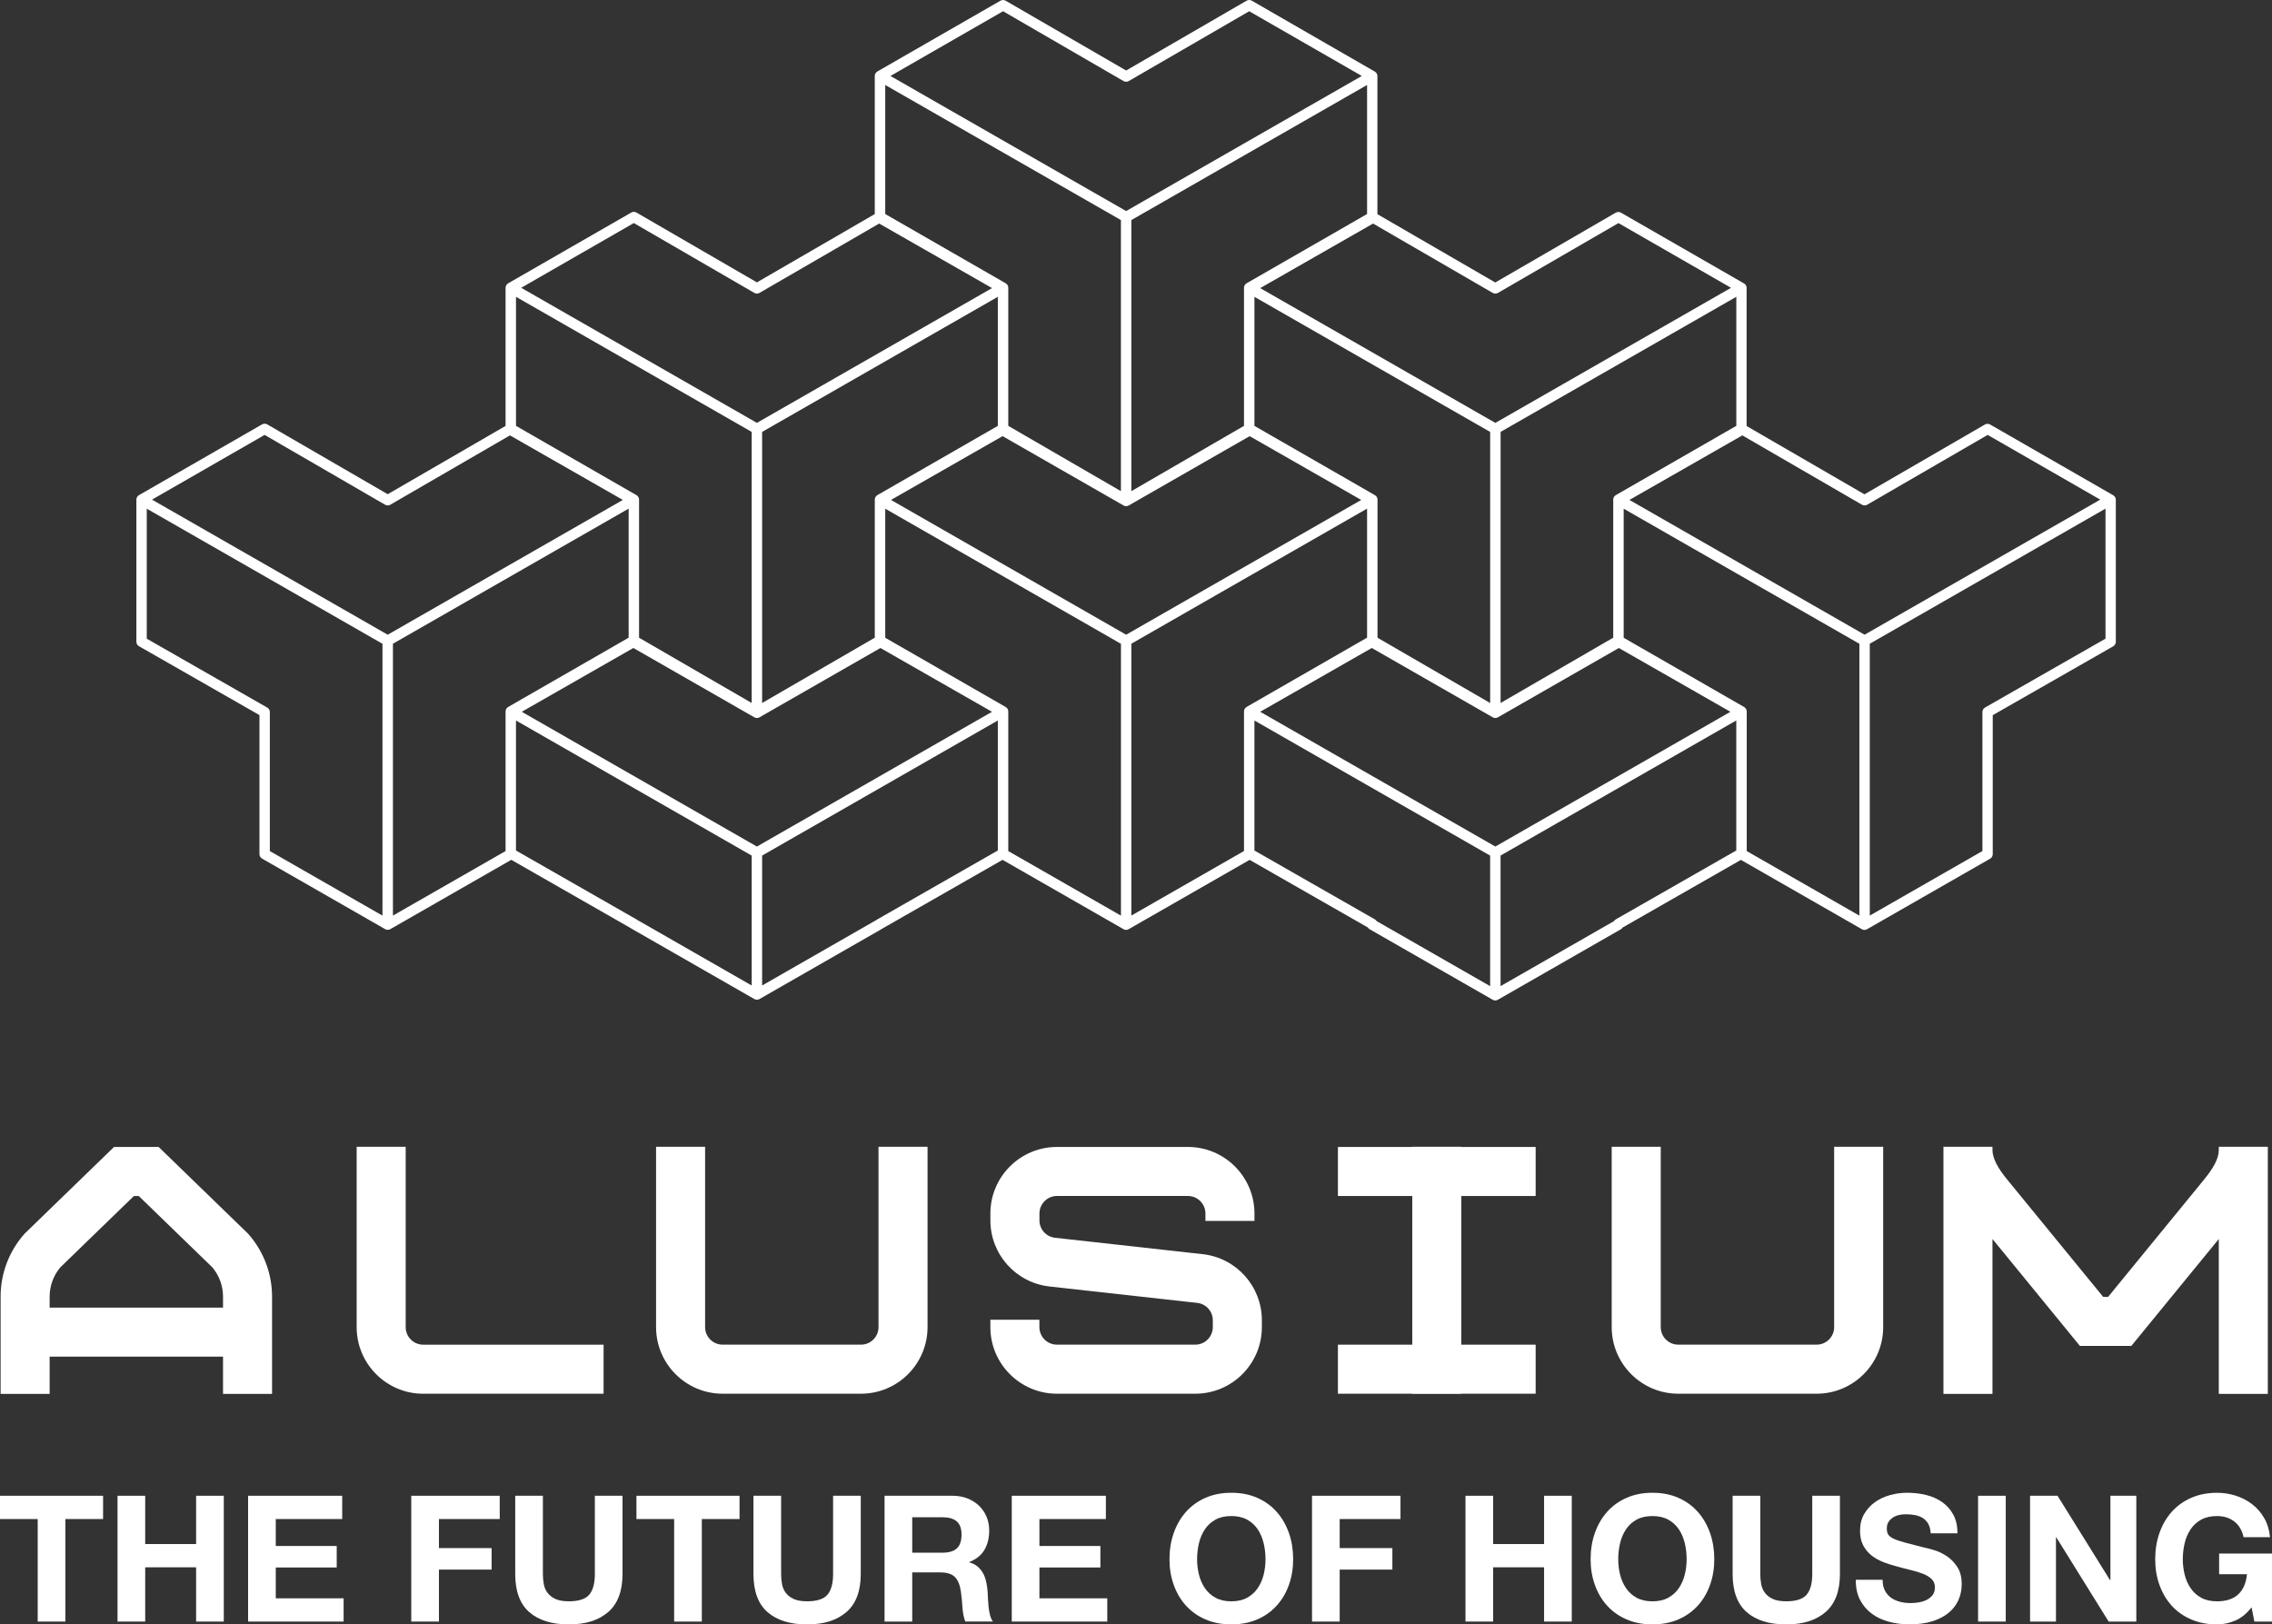
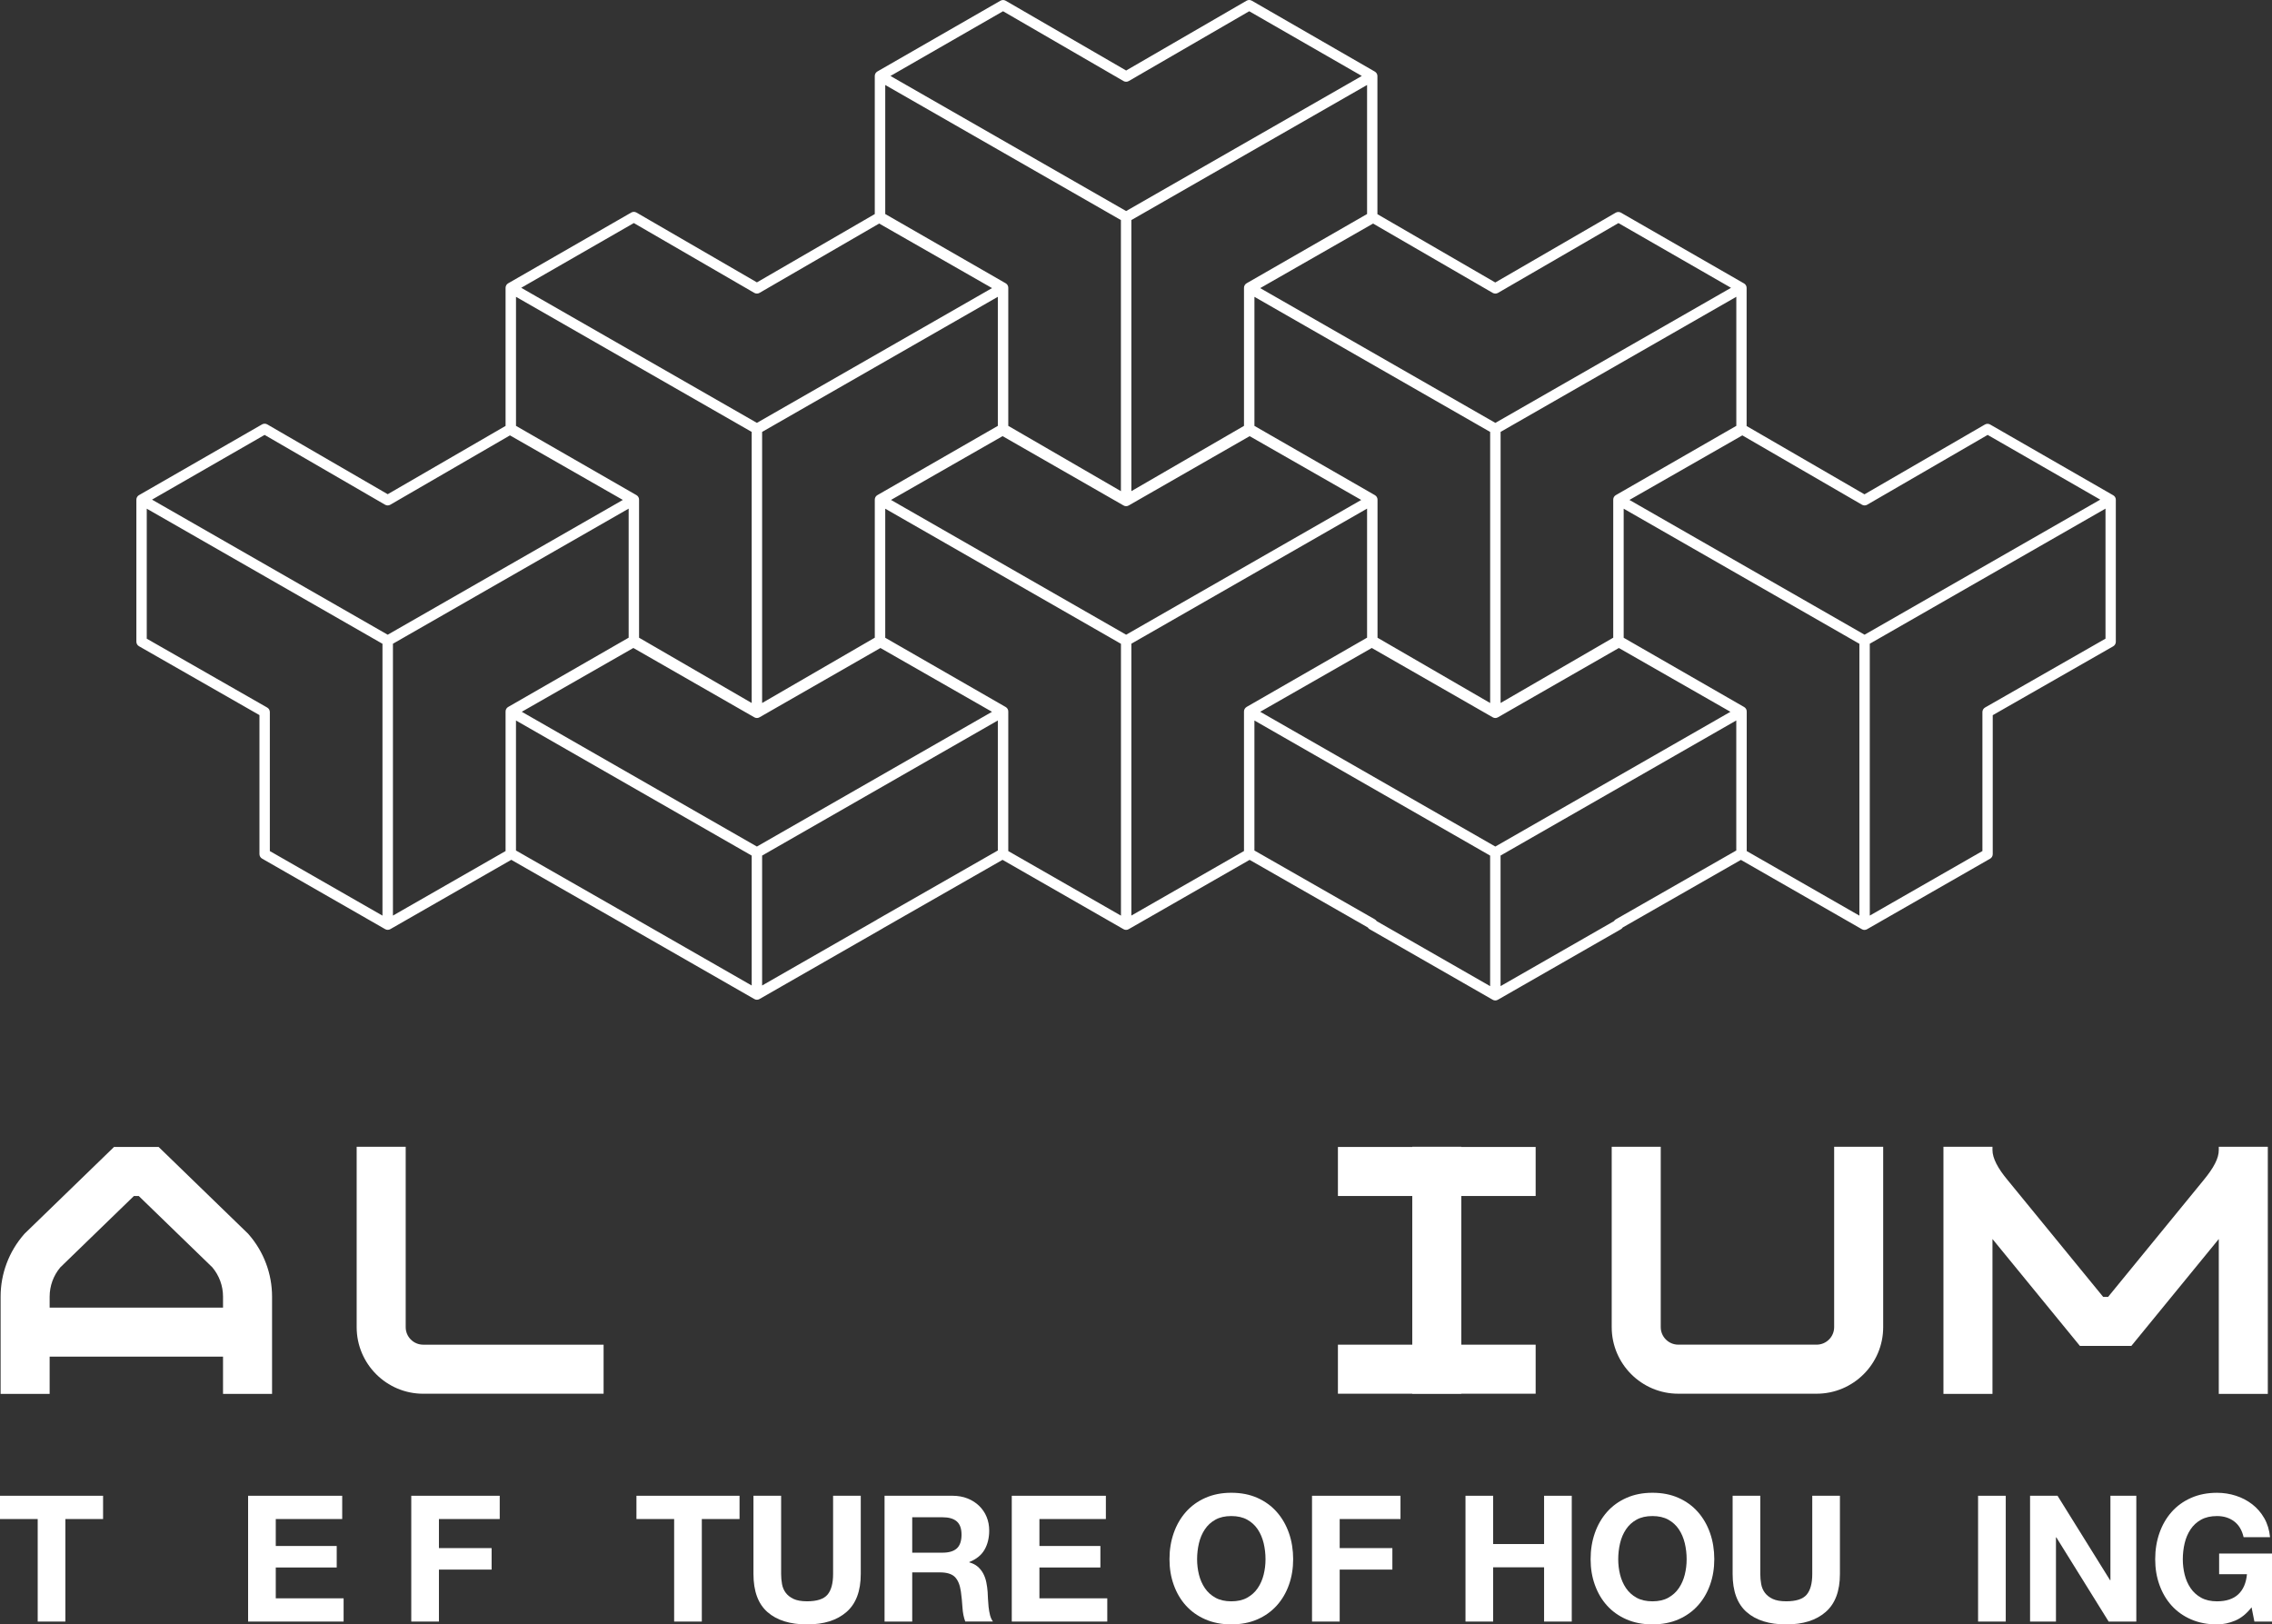
<svg xmlns="http://www.w3.org/2000/svg" id="Laag_2" data-name="Laag 2" viewBox="0 0 1052.74 752.68">
  <rect x="0" y="0" width="1052.74" height="752.68" fill="#333333" stroke="none" />
  <defs>
    <style>
      .cls-1 {
        fill: #fff;
        stroke-width: 0px;
      }
    </style>
  </defs>
  <g id="Laag_1-2" data-name="Laag 1">
    <g>
      <path class="cls-1" d="M349.51,462.91s0,0,0,0h0c.12.07.25.11.37.16.07.03.14.07.21.09.2.05.41.08.62.08s.42-.03.62-.08c.07-.02.13-.06.19-.08.13-.05.27-.09.39-.16h0s0,0,0,0c0,0,0,0,0,0l57.02-32.68c.11-.06.21-.13.3-.2l55.3-31.62,56.04,32.12s0,0,0,0c0,0,0,0,0,0h0c.12.07.25.11.37.16.07.03.14.07.21.09.2.05.41.08.62.08s.42-.03.62-.08c.07-.02.13-.06.19-.08.13-.05.27-.09.39-.16h0s0,0,0,0c0,0,0,0,0,0l56.04-32.12,54.75,31.31c.21.33.5.62.85.82l57.02,32.68s0,0,0,0c0,0,0,0,0,0h0c.12.07.25.11.37.16.07.03.14.07.21.09.2.05.41.08.62.08s.42-.03.62-.08c.07-.02.13-.06.19-.08.13-.05.27-.09.39-.16h0s0,0,0,0h0s57.02-32.68,57.02-32.68c.35-.2.64-.49.85-.82l54.75-31.31,56.04,32.12s0,0,0,0c0,0,0,0,0,0h0c.12.07.25.11.37.16.07.03.14.07.21.09.2.05.41.08.62.08s.42-.03.62-.08c.07-.02.13-.06.19-.08.13-.05.27-.09.39-.16h0s0,0,0,0,0,0,0,0l57.02-32.68c.75-.43,1.22-1.23,1.22-2.1v-64.4l55.81-31.91c.75-.43,1.22-1.23,1.22-2.1v-65.81c0-.22-.03-.43-.08-.63,0-.02-.02-.04-.02-.06-.05-.18-.12-.36-.22-.52-.03-.04-.06-.08-.09-.12-.09-.13-.18-.26-.29-.37-.03-.04-.08-.06-.12-.09-.12-.11-.24-.21-.38-.29,0,0,0,0,0,0,0,0,0,0,0,0l-57.03-32.79c-.75-.43-1.67-.43-2.42,0l-55.81,32.35-54.61-31.65v-63.98c0-.22-.03-.43-.08-.63,0-.02-.02-.04-.02-.06-.05-.18-.12-.36-.22-.52-.03-.04-.06-.08-.09-.12-.09-.13-.18-.26-.29-.38-.04-.03-.08-.06-.12-.09-.12-.11-.24-.21-.38-.29,0,0,0,0,0,0,0,0,0,0,0,0l-57.03-32.79c-.75-.43-1.67-.43-2.42,0l-55.81,32.35-54.61-31.65v-63.98c0-.22-.03-.43-.08-.63,0-.02-.02-.04-.02-.06-.05-.18-.12-.36-.22-.52-.03-.04-.06-.08-.09-.12-.09-.13-.18-.26-.29-.38-.03-.03-.08-.06-.12-.09-.12-.11-.24-.21-.38-.29,0,0,0,0,0,0,0,0,0,0,0,0L580.03.32c-.75-.43-1.67-.43-2.42,0l-55.81,32.35L465.98.33c-.75-.43-1.67-.43-2.42,0l-57.03,32.79s0,0,0,0c0,0,0,0,0,0-.14.08-.26.19-.38.29-.04.03-.08.06-.12.09-.11.11-.2.24-.29.38-.03.04-.07.08-.09.12-.09.16-.16.34-.22.52,0,.02-.02.04-.02.06-.06.2-.08.42-.08.63v63.98l-54.61,31.65-55.81-32.35c-.75-.43-1.67-.43-2.42,0l-57.03,32.79s0,0,0,0c0,0,0,0,0,0-.14.08-.25.18-.37.28-.04.04-.09.06-.13.1-.1.1-.17.22-.25.33-.04.06-.09.11-.13.17-.09.16-.15.33-.21.5,0,.03-.02.05-.03.08-.05.2-.08.42-.08.63v63.98l-54.61,31.65-55.81-32.35c-.75-.43-1.67-.43-2.42,0l-57.03,32.79s0,0,0,0c0,0,0,0,0,0-.14.08-.25.18-.37.28-.04.04-.09.06-.13.1-.1.1-.17.22-.25.33-.04.06-.09.11-.13.17-.09.16-.15.33-.21.5,0,.03-.02.05-.03.08-.06.2-.08.41-.08.63v65.81c0,.87.46,1.67,1.22,2.1l55.81,31.91v64.4c0,.87.46,1.67,1.22,2.1l57.02,32.68s0,0,0,0,0,0,0,0h0c.12.07.25.11.38.16.07.02.13.06.2.08.2.05.41.08.62.08s.42-.03.62-.08c.07-.02.13-.06.2-.08.13-.05.26-.09.38-.16h0s0,0,0,0h0s56.04-32.12,56.04-32.12l55.29,31.62c.1.08.2.15.31.21l57.02,32.68s0,0,0,0ZM350.72,392.26l-108.95-62.45,51.7-29.56,56.04,32.12s0,0,0,0c0,0,0,0,0,0h0c.12.07.25.11.37.16.07.03.14.07.21.09.2.05.41.08.62.08s.42-.03.62-.08c.07-.02.13-.06.19-.08.13-.05.27-.09.39-.16h0s0,0,0,0c0,0,0,0,0,0l56.04-32.12,51.7,29.56-2.13,1.22-106.83,61.23ZM353.13,325.74v-125.61l109.22-62.6v59.8l-55.81,32.09s0,0,0,0c0,0,0,0,0,0-.14.08-.26.19-.38.29-.04.03-.08.06-.12.09-.11.11-.2.24-.29.37-.03.04-.07.08-.09.12-.09.16-.16.34-.22.52,0,.02-.02.04-.02.06-.06.2-.08.41-.08.63v63.98l-52.19,30.25ZM462.35,394.08l-55.81,31.91c-.11.06-.21.13-.3.21l-53.11,30.44v-60.2l109.22-62.6v60.24ZM519.38,424.26l-52.19-29.91v-64.67c0-.22-.03-.43-.08-.63,0-.02-.02-.04-.02-.06-.05-.18-.12-.36-.22-.52-.03-.04-.06-.08-.09-.12-.09-.13-.18-.26-.29-.37-.04-.04-.08-.06-.12-.09-.12-.11-.24-.21-.38-.29,0,0,0,0,0,0,0,0,0,0,0,0l-55.81-32.09v-59.8l109.22,62.6v125.97ZM521.8,294.1l-108.95-62.45,51.7-29.56,56.04,32.12s0,0,0,0c0,0,0,0,0,0h0c.12.07.25.11.37.16.07.03.14.07.21.09.2.05.41.08.62.08s.42-.03.62-.08c.07-.02.13-.06.19-.08.13-.05.27-.09.39-.16h0s0,0,0,0c0,0,0,0,0,0l56.04-32.12,51.7,29.56-108.95,62.45ZM638.18,230.88s-.02-.04-.02-.06c-.05-.18-.12-.36-.22-.52-.03-.04-.06-.08-.09-.12-.09-.13-.18-.26-.29-.37-.03-.04-.08-.06-.12-.09-.12-.11-.24-.21-.38-.29,0,0,0,0,0,0,0,0,0,0,0,0l-55.81-32.09v-59.8l109.22,62.6v125.61l-52.19-30.25v-63.98c0-.22-.03-.43-.08-.63ZM577.62,327.58s0,0,0,0c0,0,0,0,0,0-.14.08-.26.19-.38.29-.04.03-.08.06-.12.09-.11.11-.2.24-.29.37-.03.04-.07.08-.09.12-.09.16-.16.34-.22.52,0,.02-.02.04-.03.06-.05.2-.08.41-.08.63v64.67l-52.19,29.91v-125.97l109.22-62.6v59.8l-55.81,32.09ZM690.46,456.94l-52.56-30.12c-.21-.33-.5-.62-.85-.82l-55.81-31.91v-60.24l109.22,62.6v60.5ZM692.88,392.26l-106.83-61.23-2.13-1.22,51.7-29.56,56.04,32.12s0,0,0,0c0,0,0,0,0,0h0c.12.07.25.11.37.16.07.03.14.07.21.09.2.05.41.08.62.08s.42-.03.62-.08c.07-.02.13-.06.19-.08.13-.05.27-.09.39-.16h0s0,0,0,0h0s56.04-32.12,56.04-32.12l51.7,29.56-2.13,1.22-106.83,61.23ZM804.51,394.08l-55.81,31.91c-.35.2-.64.49-.85.82l-52.56,30.12v-60.5l109.22-62.6v60.24ZM861.54,424.26l-52.19-29.91v-64.67c0-.22-.03-.43-.08-.63,0-.02-.02-.04-.02-.06-.05-.18-.12-.36-.22-.52-.03-.04-.06-.08-.09-.12-.09-.13-.18-.26-.29-.37-.04-.04-.08-.06-.12-.09-.12-.11-.24-.21-.38-.29,0,0,0,0,0,0,0,0,0,0,0,0l-55.81-32.09v-59.8l109.22,62.6v125.97ZM975.59,295.93l-55.81,31.91c-.75.43-1.22,1.23-1.22,2.1v64.4l-52.19,29.91v-125.97l109.22-62.6v60.24ZM862.75,233.87c.75.44,1.67.44,2.42,0l55.82-32.35,52.17,29.99-109.2,62.59-108.95-62.45,52.31-29.91,55.44,32.13ZM804.51,197.33l-55.81,32.09s0,0,0,0c0,0,0,0,0,0-.14.08-.26.19-.38.29-.04.03-.08.06-.12.09-.11.11-.2.24-.29.37-.03.04-.07.08-.09.12-.09.16-.16.34-.22.52,0,.02-.02.04-.02.06-.06.2-.08.41-.08.63v63.98l-52.19,30.25v-125.61l109.22-62.6v59.8ZM691.67,135.72c.75.43,1.67.43,2.42,0l55.82-32.35,52.17,29.99-2.37,1.36-106.83,61.23-106.83-61.23-2.13-1.22,52.3-29.91,55.44,32.13ZM633.43,99.17l-55.81,32.09s0,0,0,0c0,0,0,0,0,0-.14.08-.26.19-.38.29-.04.03-.08.06-.12.09-.11.11-.2.24-.29.38-.03.04-.07.08-.09.12-.09.16-.16.34-.22.52,0,.02-.02.04-.03.06-.05.2-.08.42-.08.63v63.98l-52.19,30.25v-125.61l109.22-62.6v59.8ZM464.77,5.21l55.82,32.35c.75.43,1.67.43,2.42,0l55.82-32.35,52.17,29.99-109.2,62.59-109.2-62.59,52.17-29.99ZM410.16,39.37l109.22,62.6v125.61l-52.19-30.25v-63.98c0-.22-.03-.43-.08-.63,0-.02-.02-.04-.02-.06-.05-.18-.12-.36-.22-.52-.03-.04-.06-.08-.09-.12-.09-.13-.18-.26-.29-.38-.04-.03-.08-.06-.12-.09-.12-.11-.24-.21-.38-.29,0,0,0,0,0,0,0,0,0,0,0,0l-55.81-32.09v-59.8ZM293.69,103.36l55.82,32.35c.75.43,1.67.43,2.42,0l55.44-32.13,52.3,29.91-2.13,1.22-106.83,61.23-109.2-62.59,52.17-29.99ZM239.08,137.53l109.22,62.6v125.61l-52.19-30.25v-63.98c0-.22-.03-.43-.08-.63,0-.02-.02-.04-.03-.07-.05-.18-.12-.35-.21-.51-.03-.05-.08-.1-.12-.15-.08-.12-.16-.24-.27-.35-.04-.04-.09-.07-.13-.1-.12-.1-.23-.21-.37-.28,0,0,0,0,0,0,0,0,0,0,0,0l-55.81-32.09v-59.8ZM177.22,424.26l-52.19-29.91v-64.4c0-.87-.46-1.67-1.22-2.1l-55.81-31.91v-60.24l109.22,62.6v125.97ZM179.64,294.1l-109.2-62.59,52.17-29.99,55.82,32.35c.75.44,1.67.44,2.42,0l55.44-32.13,52.31,29.91-108.95,62.45ZM235.46,327.58s0,0,0,0c0,0,0,0,0,0-.14.08-.25.18-.37.28-.04.04-.09.06-.13.1-.1.1-.17.22-.25.33-.04.06-.09.11-.13.17-.09.16-.15.33-.21.5,0,.03-.02.05-.03.08-.05.2-.08.41-.08.63v64.67l-52.19,29.91v-125.97l109.22-62.6v59.8l-55.81,32.09ZM348.3,456.64l-53.1-30.43c-.1-.08-.2-.15-.31-.21l-55.81-31.91v-60.24l109.22,62.6v60.2Z" />
      <path class="cls-1" d="M279.68,645.79v-22.72h-83.59c-4.48,0-8.11-3.64-8.11-8.11v-83.59h-22.72v83.59c0,17,13.83,30.84,30.84,30.84h83.59Z" />
-       <path class="cls-1" d="M429.78,614.95v-83.59h-22.72v83.59c0,4.47-3.64,8.11-8.12,8.11h-64.11c-4.48,0-8.12-3.64-8.12-8.11v-83.59h-22.72v83.59c0,17,13.83,30.84,30.84,30.84h64.11c17,0,30.84-13.83,30.84-30.84Z" />
      <path class="cls-1" d="M746.79,531.36v83.59c0,17,13.83,30.84,30.84,30.84h64.11c17,0,30.84-13.83,30.84-30.84v-83.59h-22.72v83.59c0,4.47-3.64,8.11-8.12,8.11h-64.11c-4.48,0-8.12-3.64-8.12-8.11v-83.59h-22.72Z" />
-       <path class="cls-1" d="M553.85,645.79c17,0,30.84-13.83,30.84-30.84v-3.17c0-15.73-11.79-28.91-27.43-30.65l-68.41-7.6c-4.12-.46-7.22-3.92-7.22-8.07v-3.17c0-4.48,3.64-8.12,8.12-8.12h60.68c4.47,0,8.11,3.64,8.11,8.12v3.43h22.72v-3.43c0-17-13.83-30.84-30.84-30.84h-60.68c-17,0-30.84,13.83-30.84,30.84v3.17c0,15.74,11.79,28.91,27.43,30.65l68.41,7.6c4.12.46,7.22,3.92,7.22,8.07v3.17c0,4.47-3.64,8.11-8.12,8.11h-64.11c-4.48,0-8.12-3.64-8.12-8.11v-3.43h-22.72v3.43c0,17,13.83,30.84,30.84,30.84h64.11Z" />
      <polygon class="cls-1" points="711.55 623.07 677.1 623.07 677.1 554.18 711.55 554.18 711.55 531.46 677.1 531.46 677.1 531.36 654.38 531.36 654.38 531.46 619.93 531.46 619.93 554.18 654.38 554.18 654.38 623.07 619.93 623.07 619.93 645.79 654.38 645.79 654.38 645.88 677.1 645.88 677.1 645.79 711.55 645.79 711.55 623.07" />
      <path class="cls-1" d="M23,628.61h80.34v17.27h22.72v-45.06c0-10.62-3.85-20.87-10.84-28.86l-.31-.35-41.41-40.16h-20.66l-41.08,39.83-.33.32-.31.35c-6.99,7.99-10.84,18.24-10.84,28.86v45.06h22.72v-17.27ZM23,600.82c0-4.97,1.75-9.78,4.95-13.58l34.1-33.06h2.24l34.1,33.06c3.19,3.8,4.95,8.6,4.95,13.58v5.07H23v-5.07Z" />
      <path class="cls-1" d="M974.5,600.91l-44.03-53.83-.1-.12c-4.74-5.64-7.15-10.37-7.15-14.06v-1.53h-22.72v114.52h22.72v-71.78l40.51,49.53h23.84l40.51-49.53v71.78h22.72v-114.52h-22.72v1.53c0,3.76-2.22,8.11-7.2,14.13l-44.08,53.89h-2.3Z" />
      <polygon class="cls-1" points="0 703.86 17.47 703.86 17.47 751.37 30.29 751.37 30.29 703.86 47.76 703.86 47.76 693.08 0 693.08 0 703.86" />
-       <polygon class="cls-1" points="90.87 715.45 67.28 715.45 67.28 693.08 54.46 693.08 54.46 751.37 67.28 751.37 67.28 726.23 90.87 726.23 90.87 751.37 103.69 751.37 103.69 693.08 90.87 693.08 90.87 715.45" />
      <polygon class="cls-1" points="127.78 726.31 156.02 726.31 156.02 716.35 127.78 716.35 127.78 703.86 158.56 703.86 158.56 693.08 114.96 693.08 114.96 751.37 159.21 751.37 159.21 740.6 127.78 740.6 127.78 726.31" />
      <polygon class="cls-1" points="190.56 751.37 203.38 751.37 203.38 727.29 227.79 727.29 227.79 717.33 203.38 717.33 203.38 703.86 231.55 703.86 231.55 693.08 190.56 693.08 190.56 751.37" />
-       <path class="cls-1" d="M275.63,729.33c0,4.36-.87,7.55-2.61,9.59-1.74,2.04-4.9,3.06-9.47,3.06-2.61,0-4.69-.37-6.25-1.1-1.55-.74-2.76-1.69-3.63-2.86-.87-1.17-1.44-2.52-1.71-4.04-.27-1.52-.41-3.07-.41-4.65v-36.25h-12.82v36.25c0,7.95,2.16,13.83,6.49,17.64,4.33,3.81,10.44,5.72,18.33,5.72s13.88-1.92,18.29-5.76c4.41-3.84,6.61-9.7,6.61-17.6v-36.25h-12.82v36.25Z" />
      <polygon class="cls-1" points="294.9 703.86 312.37 703.86 312.37 751.37 325.19 751.37 325.19 703.86 342.67 703.86 342.67 693.08 294.9 693.08 294.9 703.86" />
      <path class="cls-1" d="M386.02,729.33c0,4.36-.87,7.55-2.61,9.59-1.74,2.04-4.9,3.06-9.47,3.06-2.61,0-4.69-.37-6.25-1.1-1.55-.74-2.76-1.69-3.63-2.86-.87-1.17-1.44-2.52-1.71-4.04-.27-1.52-.41-3.07-.41-4.65v-36.25h-12.82v36.25c0,7.95,2.16,13.83,6.49,17.64,4.33,3.81,10.44,5.72,18.33,5.72s13.88-1.92,18.29-5.76c4.41-3.84,6.61-9.7,6.61-17.6v-36.25h-12.82v36.25Z" />
      <path class="cls-1" d="M458.07,744.68c-.14-1.31-.23-2.58-.29-3.84-.05-1.25-.11-2.34-.16-3.27-.11-1.47-.31-2.94-.61-4.41-.3-1.47-.78-2.82-1.43-4.04-.65-1.22-1.5-2.29-2.53-3.18-1.03-.9-2.34-1.56-3.92-2v-.16c3.27-1.31,5.62-3.21,7.06-5.72,1.44-2.5,2.16-5.47,2.16-8.9,0-2.23-.4-4.31-1.18-6.25-.79-1.93-1.93-3.63-3.43-5.1-1.5-1.47-3.29-2.63-5.39-3.47-2.1-.84-4.45-1.27-7.06-1.27h-31.43v58.29h12.82v-22.78h12.82c3.21,0,5.52.71,6.94,2.12,1.41,1.42,2.34,3.65,2.78,6.7.33,2.34.57,4.79.73,7.35.16,2.56.6,4.76,1.31,6.61h12.82c-.6-.82-1.05-1.81-1.35-2.98-.3-1.17-.52-2.41-.65-3.71ZM443.33,717.49c-1.47,1.31-3.67,1.96-6.61,1.96h-14.04v-16.41h14.04c2.94,0,5.14.64,6.61,1.92,1.47,1.28,2.2,3.33,2.2,6.16s-.73,5.06-2.2,6.37Z" />
      <polygon class="cls-1" points="481.62 726.31 509.87 726.31 509.87 716.35 481.62 716.35 481.62 703.86 512.41 703.86 512.41 693.08 468.81 693.08 468.81 751.37 513.06 751.37 513.06 740.6 481.62 740.6 481.62 726.31" />
      <path class="cls-1" d="M591.6,700.59c-2.45-2.78-5.44-4.95-8.98-6.53-3.54-1.58-7.57-2.37-12.08-2.37s-8.48.79-12.04,2.37c-3.57,1.58-6.57,3.76-9.02,6.53-2.45,2.78-4.33,6.03-5.63,9.76-1.31,3.73-1.96,7.77-1.96,12.12s.65,8.21,1.96,11.88c1.31,3.67,3.18,6.87,5.63,9.59,2.45,2.72,5.46,4.86,9.02,6.41,3.56,1.55,7.58,2.33,12.04,2.33s8.54-.78,12.08-2.33c3.54-1.55,6.53-3.69,8.98-6.41,2.45-2.72,4.33-5.92,5.63-9.59,1.31-3.67,1.96-7.63,1.96-11.88s-.65-8.4-1.96-12.12c-1.31-3.73-3.18-6.98-5.63-9.76ZM585.52,729.62c-.57,2.31-1.48,4.4-2.74,6.25-1.25,1.85-2.89,3.33-4.9,4.45-2.01,1.12-4.46,1.67-7.35,1.67s-5.34-.56-7.35-1.67c-2.01-1.12-3.65-2.6-4.9-4.45-1.25-1.85-2.16-3.93-2.74-6.25-.57-2.31-.86-4.7-.86-7.14s.29-5.03.86-7.43c.57-2.39,1.48-4.53,2.74-6.41,1.25-1.88,2.88-3.37,4.9-4.49,2.01-1.11,4.46-1.67,7.35-1.67s5.33.56,7.35,1.67c2.01,1.12,3.65,2.61,4.9,4.49,1.25,1.88,2.16,4.01,2.74,6.41.57,2.4.86,4.87.86,7.43s-.29,4.83-.86,7.14Z" />
      <polygon class="cls-1" points="607.93 751.37 620.75 751.37 620.75 727.29 645.16 727.29 645.16 717.33 620.75 717.33 620.75 703.86 648.92 703.86 648.92 693.08 607.93 693.08 607.93 751.37" />
      <polygon class="cls-1" points="715.46 715.45 691.86 715.45 691.86 693.08 679.04 693.08 679.04 751.37 691.86 751.37 691.86 726.23 715.46 726.23 715.46 751.37 728.28 751.37 728.28 693.08 715.46 693.08 715.46 715.45" />
      <path class="cls-1" d="M786.73,700.59c-2.45-2.78-5.44-4.95-8.98-6.53-3.54-1.58-7.57-2.37-12.08-2.37s-8.48.79-12.04,2.37c-3.57,1.58-6.57,3.76-9.02,6.53-2.45,2.78-4.33,6.03-5.63,9.76-1.31,3.73-1.96,7.77-1.96,12.12s.65,8.21,1.96,11.88c1.31,3.67,3.18,6.87,5.63,9.59,2.45,2.72,5.46,4.86,9.02,6.41,3.56,1.55,7.58,2.33,12.04,2.33s8.54-.78,12.08-2.33c3.54-1.55,6.53-3.69,8.98-6.41,2.45-2.72,4.33-5.92,5.63-9.59,1.31-3.67,1.96-7.63,1.96-11.88s-.65-8.4-1.96-12.12c-1.31-3.73-3.18-6.98-5.63-9.76ZM780.65,729.62c-.57,2.31-1.48,4.4-2.74,6.25-1.25,1.85-2.89,3.33-4.9,4.45-2.01,1.12-4.46,1.67-7.35,1.67s-5.34-.56-7.35-1.67c-2.01-1.12-3.65-2.6-4.9-4.45-1.25-1.85-2.16-3.93-2.74-6.25-.57-2.31-.86-4.7-.86-7.14s.29-5.03.86-7.43c.57-2.39,1.48-4.53,2.74-6.41,1.25-1.88,2.88-3.37,4.9-4.49,2.01-1.11,4.46-1.67,7.35-1.67s5.33.56,7.35,1.67c2.01,1.12,3.65,2.61,4.9,4.49,1.25,1.88,2.16,4.01,2.74,6.41.57,2.4.86,4.87.86,7.43s-.29,4.83-.86,7.14Z" />
      <path class="cls-1" d="M839.72,729.33c0,4.36-.87,7.55-2.61,9.59-1.74,2.04-4.9,3.06-9.47,3.06-2.61,0-4.69-.37-6.25-1.1-1.55-.74-2.76-1.69-3.63-2.86-.87-1.17-1.44-2.52-1.71-4.04-.27-1.52-.41-3.07-.41-4.65v-36.25h-12.82v36.25c0,7.95,2.16,13.83,6.49,17.64,4.33,3.81,10.44,5.72,18.33,5.72s13.88-1.92,18.29-5.76c4.41-3.84,6.61-9.7,6.61-17.6v-36.25h-12.82v36.25Z" />
-       <path class="cls-1" d="M901.94,721c-1.91-1.25-3.82-2.16-5.76-2.73-1.93-.57-3.44-.97-4.53-1.18-3.65-.93-6.6-1.69-8.86-2.29-2.26-.6-4.03-1.2-5.31-1.8-1.28-.6-2.14-1.25-2.57-1.96-.44-.71-.65-1.63-.65-2.78,0-1.25.27-2.29.82-3.1.54-.82,1.24-1.5,2.08-2.04.84-.54,1.78-.93,2.82-1.14,1.03-.22,2.07-.33,3.1-.33,1.58,0,3.03.14,4.37.41,1.33.27,2.52.73,3.55,1.39,1.03.65,1.86,1.55,2.49,2.69.63,1.14.99,2.59,1.1,4.33h12.41c0-3.37-.64-6.25-1.92-8.61-1.28-2.37-3.01-4.31-5.18-5.84-2.18-1.52-4.67-2.63-7.47-3.31-2.8-.68-5.73-1.02-8.78-1.02-2.61,0-5.23.35-7.84,1.06-2.61.71-4.95,1.8-7.02,3.27-2.07,1.47-3.74,3.31-5.02,5.51-1.28,2.2-1.92,4.8-1.92,7.8,0,2.67.5,4.94,1.51,6.82,1.01,1.88,2.33,3.44,3.96,4.7,1.63,1.25,3.48,2.27,5.55,3.06,2.07.79,4.19,1.46,6.37,2,2.12.6,4.22,1.14,6.29,1.63,2.07.49,3.92,1.06,5.55,1.71,1.63.65,2.95,1.47,3.96,2.45,1.01.98,1.51,2.26,1.51,3.84,0,1.47-.38,2.68-1.14,3.63-.76.95-1.71,1.7-2.86,2.24-1.14.54-2.37.91-3.67,1.1-1.31.19-2.53.29-3.67.29-1.69,0-3.32-.2-4.9-.61-1.58-.41-2.95-1.03-4.12-1.88-1.17-.84-2.11-1.95-2.82-3.31-.71-1.36-1.06-3.02-1.06-4.98h-12.41c-.05,3.59.6,6.7,1.96,9.31,1.36,2.61,3.2,4.76,5.51,6.45,2.31,1.69,4.98,2.93,8,3.71,3.02.79,6.14,1.18,9.35,1.18,3.97,0,7.47-.46,10.49-1.39,3.02-.93,5.55-2.22,7.59-3.88,2.04-1.66,3.58-3.63,4.61-5.92,1.03-2.29,1.55-4.76,1.55-7.43,0-3.27-.69-5.95-2.08-8.04-1.39-2.09-3.03-3.77-4.94-5.02Z" />
      <rect class="cls-1" x="916.55" y="693.08" width="12.82" height="58.29" />
      <polygon class="cls-1" points="977.87 732.19 977.7 732.19 953.37 693.08 940.64 693.08 940.64 751.37 952.64 751.37 952.64 712.35 952.8 712.35 977.05 751.37 989.87 751.37 989.87 693.08 977.87 693.08 977.87 732.19" />
      <path class="cls-1" d="M1028.24,719.86v9.55h12.9c-.38,4.08-1.73,7.2-4.04,9.35-2.31,2.15-5.59,3.23-9.84,3.23-2.89,0-5.34-.56-7.35-1.67-2.01-1.12-3.65-2.6-4.9-4.45-1.25-1.85-2.16-3.93-2.74-6.25-.57-2.31-.86-4.7-.86-7.14s.29-5.03.86-7.43c.57-2.39,1.48-4.53,2.74-6.41,1.25-1.88,2.88-3.37,4.9-4.49,2.01-1.11,4.46-1.67,7.35-1.67,3.1,0,5.74.82,7.92,2.45,2.18,1.63,3.65,4.08,4.41,7.35h12.25c-.33-3.32-1.22-6.26-2.69-8.82-1.47-2.56-3.33-4.71-5.59-6.45-2.26-1.74-4.79-3.06-7.59-3.96-2.8-.9-5.7-1.35-8.7-1.35-4.46,0-8.48.79-12.04,2.37-3.57,1.58-6.57,3.76-9.02,6.53-2.45,2.78-4.33,6.03-5.63,9.76-1.31,3.73-1.96,7.77-1.96,12.12s.65,8.21,1.96,11.88c1.31,3.67,3.18,6.87,5.63,9.59,2.45,2.72,5.46,4.86,9.02,6.41,3.56,1.55,7.58,2.33,12.04,2.33,2.83,0,5.63-.59,8.41-1.76,2.78-1.17,5.31-3.23,7.59-6.16l1.31,6.61h8.16v-31.52h-24.49Z" />
    </g>
  </g>
</svg>